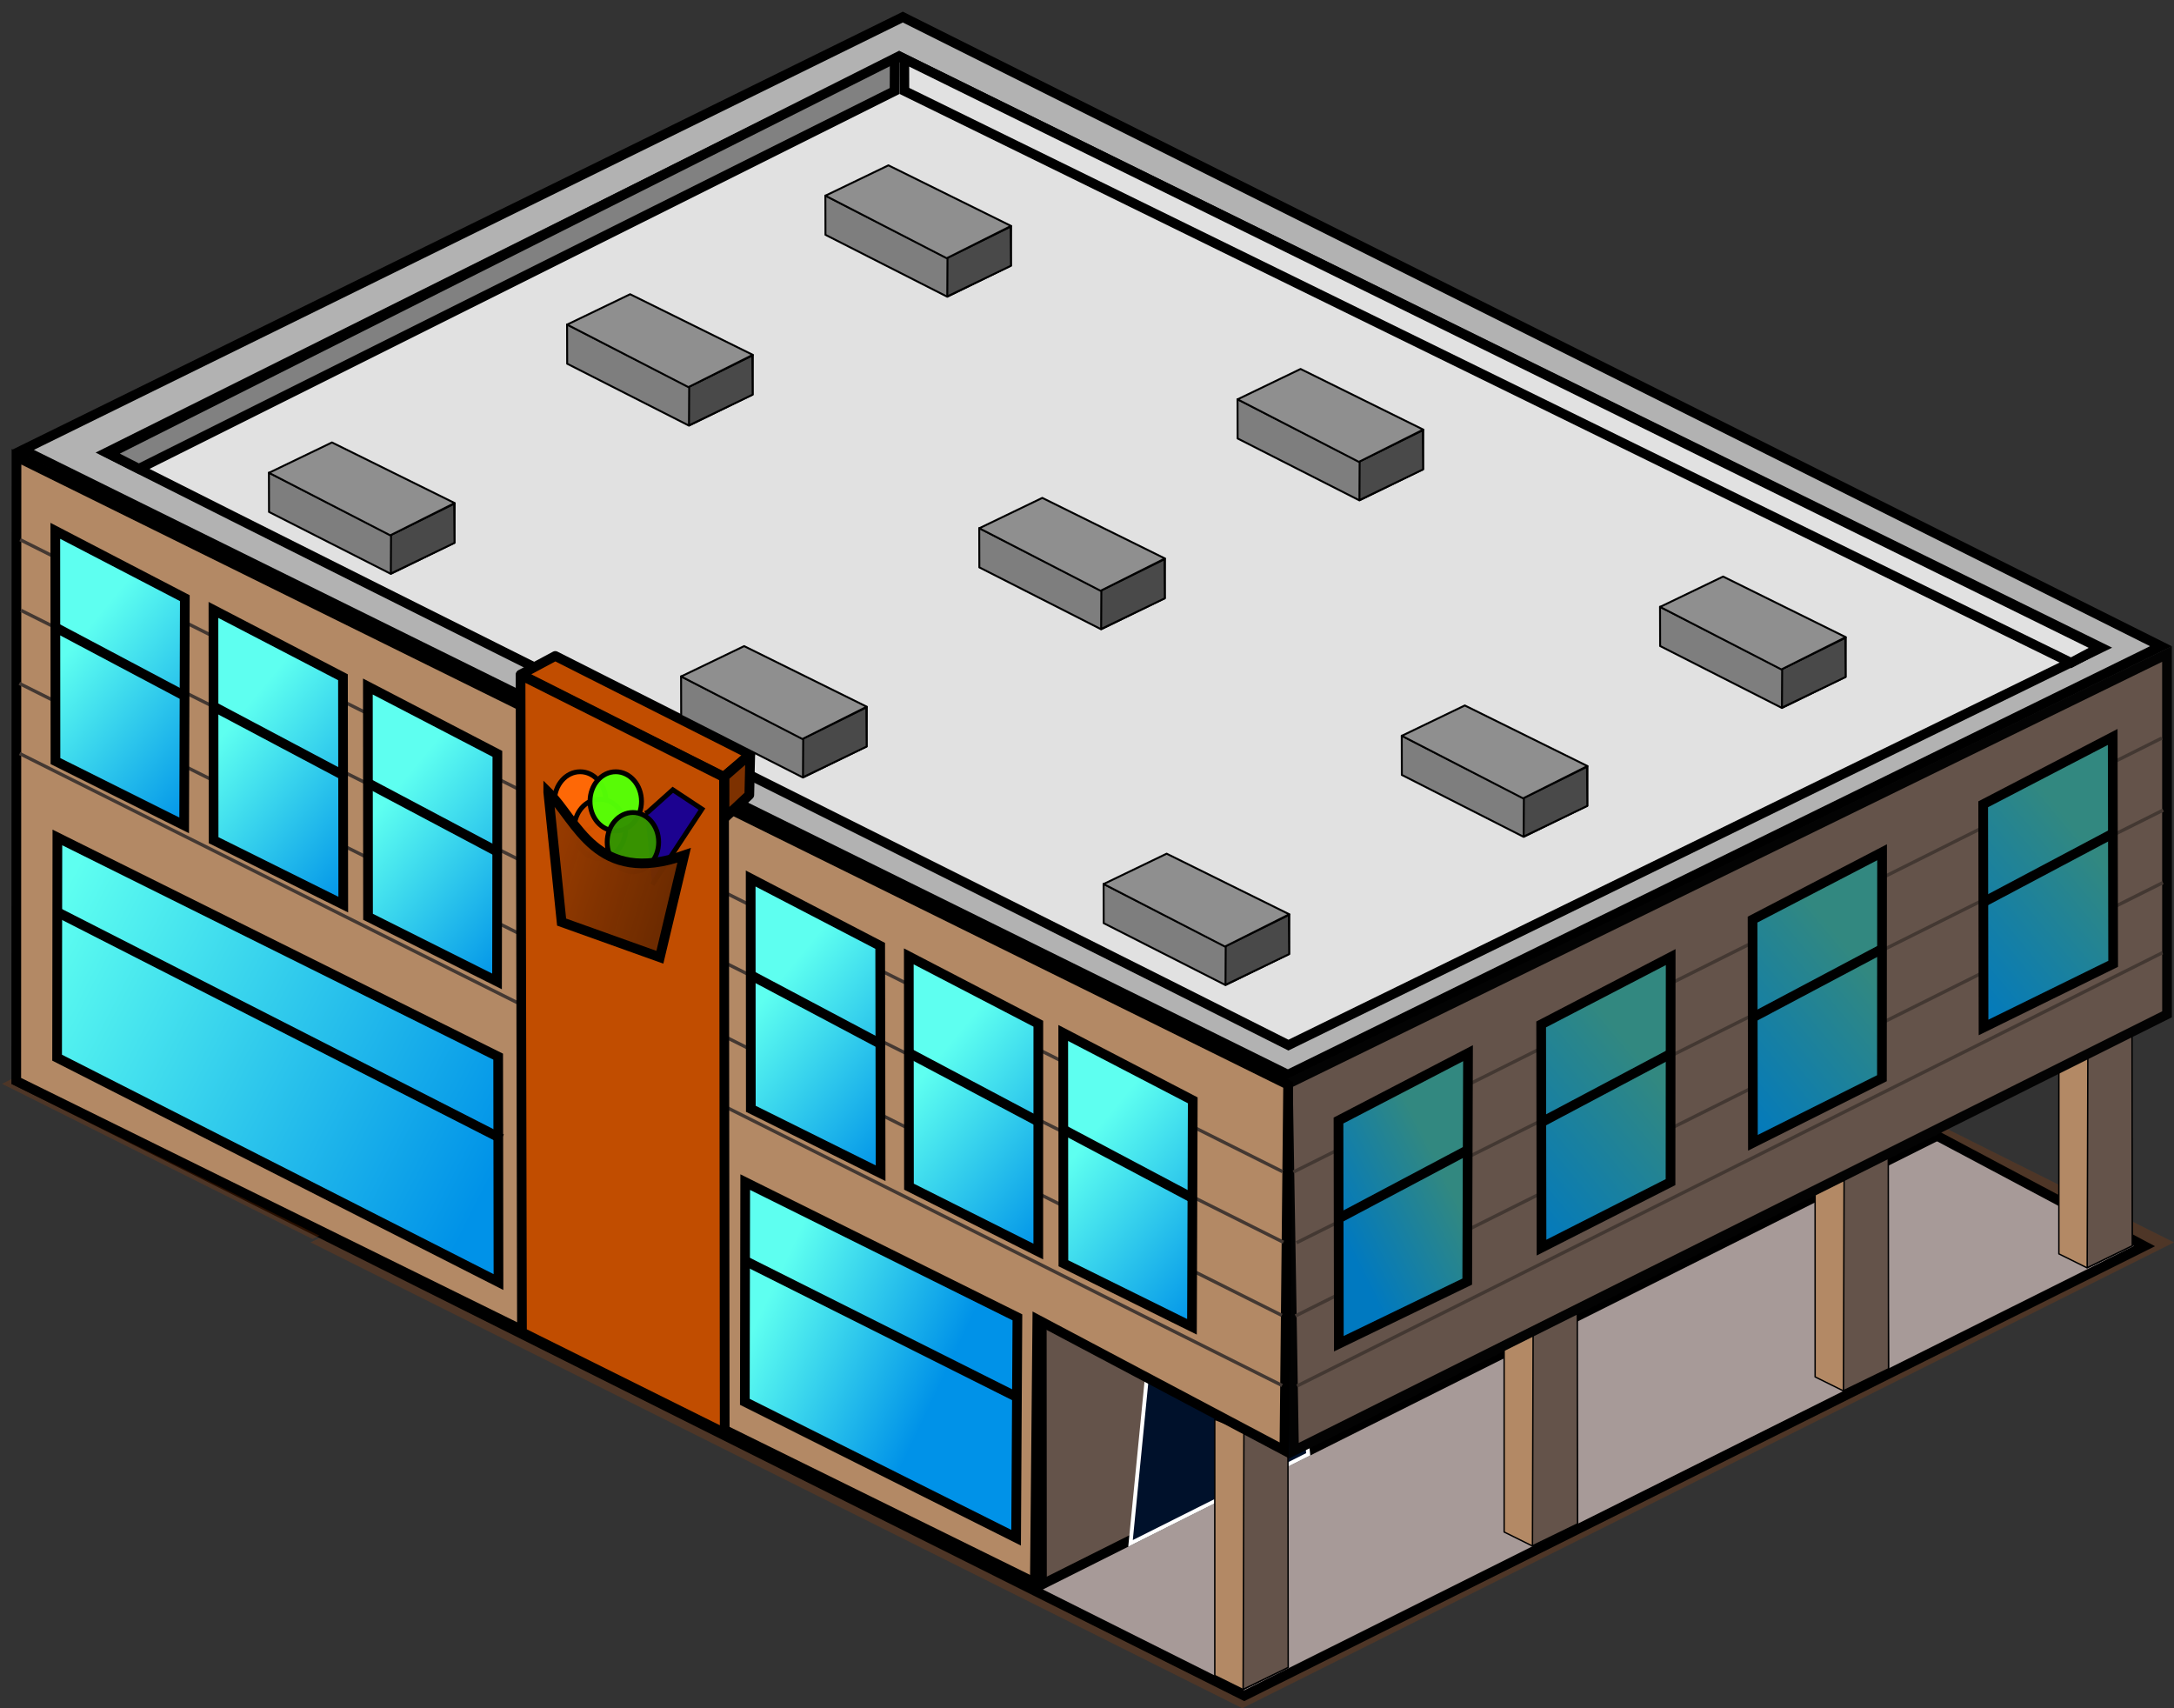
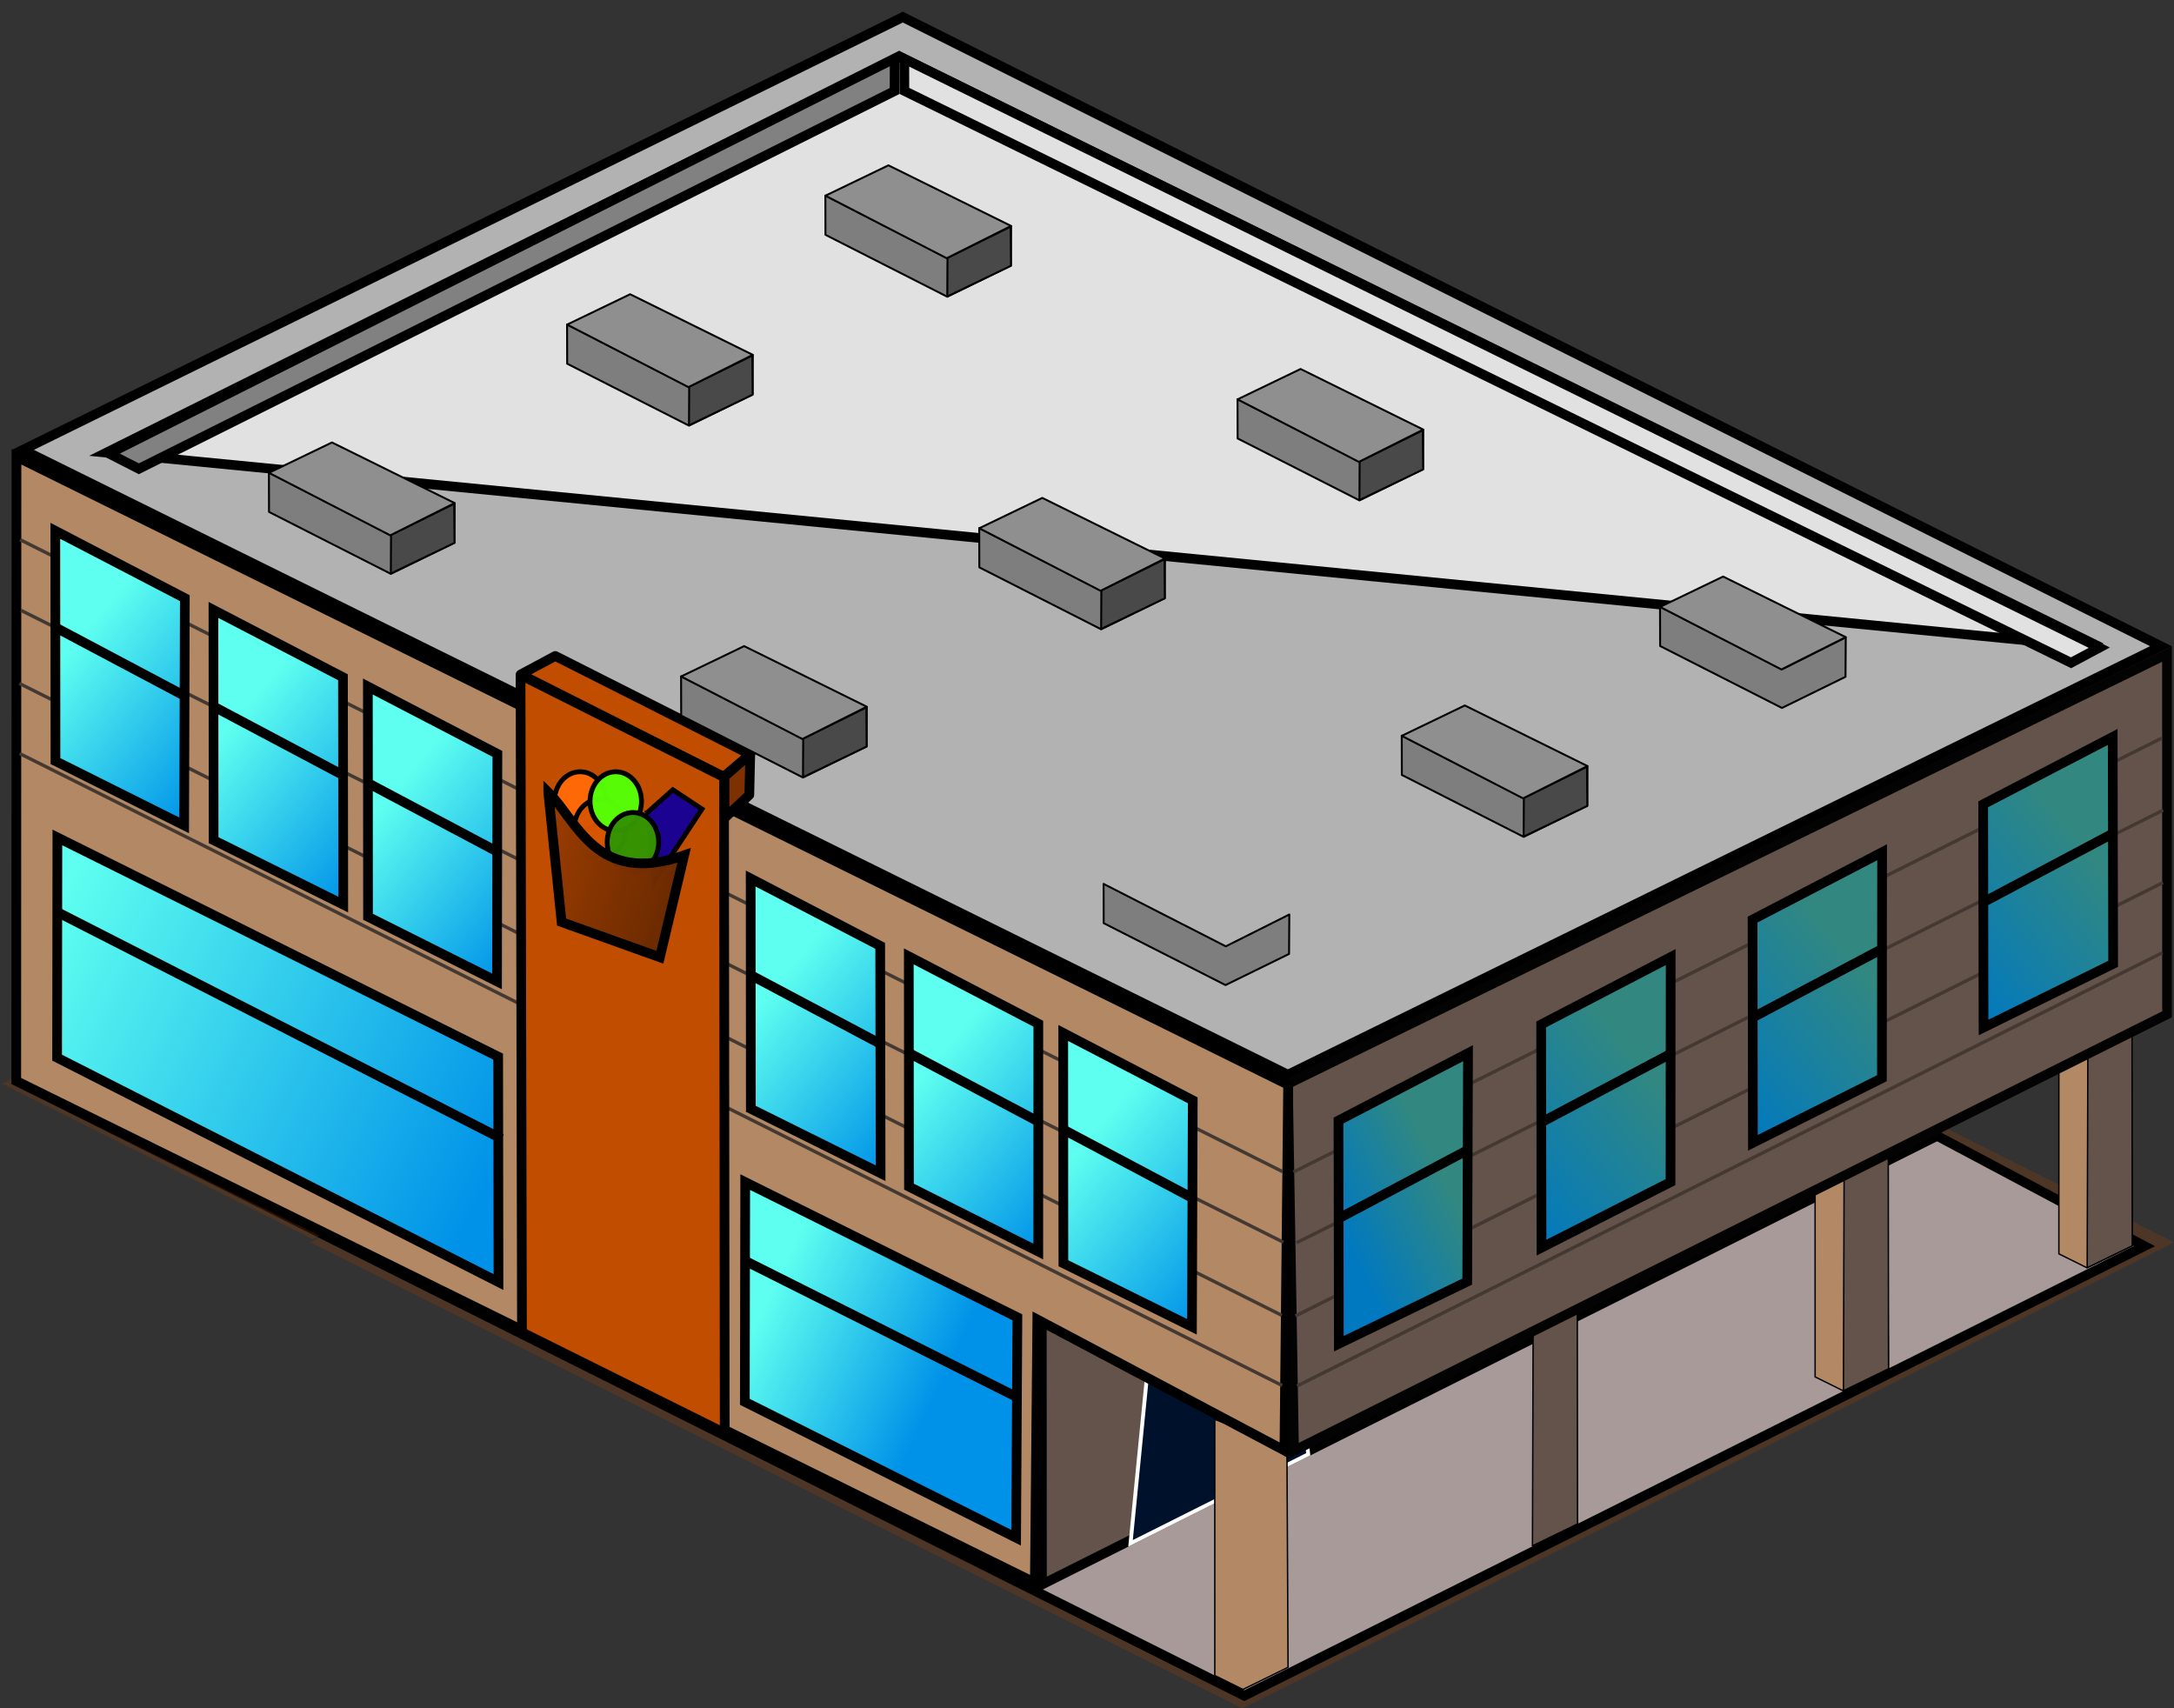
<svg xmlns="http://www.w3.org/2000/svg" xmlns:ns1="http://www.inkscape.org/namespaces/inkscape" xmlns:ns2="http://sodipodi.sourceforge.net/DTD/sodipodi-0.dtd" xmlns:xlink="http://www.w3.org/1999/xlink" width="224" height="176" viewBox="0 0 210 165" id="svg2" version="1.1" ns1:version="0.92.1 r15371" ns2:docname="MEGAMART.svg" ns1:export-filename="D:\Development\Games\My Colony\Web\0.10.0\html5\images\ground3.png" ns1:export-xdpi="90" ns1:export-ydpi="90">
  <rect x="0" y="0" width="210" height="165" fill="#333333" stroke="none" />
  <defs id="defs4">
    <linearGradient id="linearGradient2467" ns1:collect="always">
      <stop id="stop2463" offset="0" style="stop-color:#328880;stop-opacity:1" />
      <stop id="stop2465" offset="1" style="stop-color:#0079c0;stop-opacity:1" />
    </linearGradient>
    <linearGradient ns1:collect="always" id="linearGradient972">
      <stop style="stop-color:#973b00;stop-opacity:1;" offset="0" id="stop968" />
      <stop style="stop-color:#6b2a00;stop-opacity:0.974" offset="1" id="stop970" />
    </linearGradient>
    <linearGradient ns1:collect="always" id="linearGradient932">
      <stop style="stop-color:#5efff0;stop-opacity:1" offset="0" id="stop928" />
      <stop style="stop-color:#0092e8;stop-opacity:1" offset="1" id="stop930" />
    </linearGradient>
    <linearGradient ns1:collect="always" xlink:href="#linearGradient972" id="linearGradient974" x1="87.76" y1="952.908" x2="99.561" y2="956.541" gradientUnits="userSpaceOnUse" />
    <linearGradient gradientTransform="translate(-34.286,17.232)" ns1:collect="always" xlink:href="#linearGradient932" id="linearGradient934-4" x1="37.889" y1="961.28" x2="81.832" y2="983.689" gradientUnits="userSpaceOnUse" />
    <linearGradient gradientTransform="translate(35.868,52.297)" ns1:collect="always" xlink:href="#linearGradient932" id="linearGradient934-4-09" x1="37.889" y1="961.28" x2="54.742" y2="969.249" gradientUnits="userSpaceOnUse" />
    <linearGradient gradientTransform="translate(-4.294,2.654)" ns1:collect="always" xlink:href="#linearGradient932" id="linearGradient934-4-4-1-0" x1="40.758" y1="963.052" x2="55.755" y2="975.493" gradientUnits="userSpaceOnUse" />
    <linearGradient gradientTransform="translate(-19.211,-4.745)" ns1:collect="always" xlink:href="#linearGradient932" id="linearGradient934-4-4-1-3" x1="40.758" y1="963.052" x2="55.755" y2="975.493" gradientUnits="userSpaceOnUse" />
    <linearGradient gradientTransform="translate(-34.486,-12.384)" ns1:collect="always" xlink:href="#linearGradient932" id="linearGradient934-4-4-1" x1="40.758" y1="963.052" x2="55.755" y2="975.493" gradientUnits="userSpaceOnUse" />
    <linearGradient gradientTransform="translate(62.875,36.119)" ns1:collect="always" xlink:href="#linearGradient932" id="linearGradient934-4-4-1-0-5" x1="40.758" y1="963.052" x2="55.755" y2="975.493" gradientUnits="userSpaceOnUse" />
    <linearGradient gradientTransform="translate(47.958,28.72)" ns1:collect="always" xlink:href="#linearGradient932" id="linearGradient934-4-4-1-3-4" x1="40.758" y1="963.052" x2="55.755" y2="975.493" gradientUnits="userSpaceOnUse" />
    <linearGradient gradientTransform="translate(32.683,21.2)" ns1:collect="always" xlink:href="#linearGradient932" id="linearGradient934-4-4-1-32" x1="40.758" y1="963.052" x2="55.755" y2="975.493" gradientUnits="userSpaceOnUse" />
    <linearGradient gradientTransform="matrix(-1,0,0,1,181.633,38.071)" ns1:collect="always" xlink:href="#linearGradient2467" id="linearGradient934-4-4-1-0-5-4" x1="40.927" y1="965.077" x2="51.198" y2="970.262" gradientUnits="userSpaceOnUse" />
    <linearGradient gradientTransform="matrix(-1,0,0,1,221.631,18.663)" ns1:collect="always" xlink:href="#linearGradient2467" id="linearGradient934-4-4-1-0-5-4-7" x1="40.758" y1="963.052" x2="55.755" y2="975.493" gradientUnits="userSpaceOnUse" />
    <linearGradient gradientTransform="matrix(-1,0,0,1,243.908,7.525)" ns1:collect="always" xlink:href="#linearGradient2467" id="linearGradient934-4-4-1-0-5-4-8" x1="40.758" y1="963.052" x2="55.755" y2="975.493" gradientUnits="userSpaceOnUse" />
    <linearGradient gradientTransform="matrix(-1,0,0,1,201.21,28.789)" ns1:collect="always" xlink:href="#linearGradient2467" id="linearGradient934-4-4-1-0-5-4-7-2" x1="40.758" y1="963.052" x2="55.755" y2="975.493" gradientUnits="userSpaceOnUse" />
  </defs>
  <ns2:namedview id="base" pagecolor="#ffffff" bordercolor="#666666" borderopacity="1.0" ns1:pageopacity="0.0" ns1:pageshadow="2" ns1:zoom="1.9639891" ns1:cx="158.50899" ns1:cy="104.66404" ns1:document-units="px" ns1:current-layer="layer1" showgrid="true" units="px" ns1:window-width="1366" ns1:window-height="705" ns1:window-x="-8" ns1:window-y="-8" ns1:window-maximized="1" ns1:snap-bbox="true" ns1:bbox-paths="true" ns1:bbox-nodes="true" ns1:snap-global="false" ns1:snap-bbox-edge-midpoints="true" ns1:snap-bbox-midpoints="true" showguides="false">
    <ns1:grid type="xygrid" id="grid4136" empspacing="16" originx="0" originy="0" spacingx="0.937" spacingy="0.937" />
  </ns2:namedview>
  <g ns1:label="Layer 1" ns1:groupmode="layer" id="layer1" transform="translate(0,-887.362)">
    <path style="opacity:1;fill:#aa4400;fill-opacity:0.231;fill-rule:evenodd;stroke:none;stroke-width:0.937px;stroke-linecap:butt;stroke-linejoin:miter;stroke-opacity:1" d="m 120,962.362 -30,15 -30,15 -30,15 30,15 30,15 30,15 30,-15 30,-15 30,-15 -30,-15 -30,-15 z" id="path4138" ns1:connector-curvature="0" />
    <path style="opacity:1;fill:#aa4400;fill-opacity:0.231;fill-rule:evenodd;stroke:none;stroke-width:0.937px;stroke-linecap:butt;stroke-linejoin:miter;stroke-opacity:1" d="m 60.198,962.045 30,15 30,-15 -30,-15 z" id="path4138-8" ns1:connector-curvature="0" />
    <path style="fill:#a79a98;fill-opacity:1;stroke:#000000;stroke-width:0.937px;stroke-linecap:butt;stroke-linejoin:miter;stroke-opacity:1" d="M 37.564,974.104 2.141,992.042 120.191,1051.15 207.143,1007.722 185.907,996.431 134.69,1019.302 Z" id="path837" ns1:connector-curvature="0" ns2:nodetypes="ccccccc" />
    <path style="fill:#64534a;fill-opacity:1;stroke:#000000;stroke-width:0.937px;stroke-linecap:butt;stroke-linejoin:miter;stroke-opacity:1" d="m 100.649,1040.41 86.37,-43.289 0.03,-25.448 -86.417,43.023 z" id="path1568" ns1:connector-curvature="0" ns2:nodetypes="ccccc" />
    <path style="opacity:1;fill:#aa4400;fill-opacity:0.231;fill-rule:evenodd;stroke:none;stroke-width:0.937px;stroke-linecap:butt;stroke-linejoin:miter;stroke-opacity:1" d="m 30.198,977.045 30,15 30,-15 -30,-15 z" id="path4138-5" ns1:connector-curvature="0" />
    <path style="opacity:1;fill:#aa4400;fill-opacity:0.231;fill-rule:evenodd;stroke:none;stroke-width:0.937px;stroke-linecap:butt;stroke-linejoin:miter;stroke-opacity:1" d="m 0.198,992.045 30,15 30,-15 -30,-15 z" id="path4138-6" ns1:connector-curvature="0" />
    <path style="fill:#b2b2b2;fill-opacity:1;stroke:#000000;stroke-width:0.937;stroke-linecap:butt;stroke-linejoin:miter;stroke-miterlimit:4;stroke-dasharray:none;stroke-opacity:1" d="M 2.213,930.813 87.209,889.013 208.74,949.782 124.406,991.167 Z" id="path22" ns1:connector-curvature="0" ns2:nodetypes="ccccc" />
-     <path style="fill:#e1e1e1;fill-opacity:1;stroke:#000000;stroke-width:0.937px;stroke-linecap:butt;stroke-linejoin:miter;stroke-opacity:1" d="m 10.28,931.08 c 29.342,14.808 84.834,42.425 114.177,57.231 L 202.958,949.918 86.938,892.847 Z" id="path831" ns1:connector-curvature="0" ns2:nodetypes="ccccc" />
+     <path style="fill:#e1e1e1;fill-opacity:1;stroke:#000000;stroke-width:0.937px;stroke-linecap:butt;stroke-linejoin:miter;stroke-opacity:1" d="m 10.28,931.08 L 202.958,949.918 86.938,892.847 Z" id="path831" ns1:connector-curvature="0" ns2:nodetypes="ccccc" />
    <g transform="translate(-212.331,11.002)" id="g848-4">
      <path ns2:nodetypes="ccccccc" ns1:connector-curvature="0" id="path839-9" d="m 267.118,911.491 -0.01,-3.793 11.805,6.032 6.135,-3.076 -0.025,3.809 -6.139,3.009 z" style="fill:#7e7e7e;fill-opacity:1;stroke:#000000;stroke-width:0.187;stroke-linecap:round;stroke-linejoin:round;stroke-miterlimit:4;stroke-dasharray:none;stroke-opacity:1" />
      <path ns2:nodetypes="ccccc" ns1:connector-curvature="0" id="path841-4" d="m 278.884,917.442 0.021,-3.732 6.098,-3.006 0.034,3.776 z" style="fill:#494949;fill-opacity:1;stroke:#000000;stroke-width:0.187;stroke-linecap:butt;stroke-linejoin:round;stroke-miterlimit:4;stroke-dasharray:none;stroke-opacity:1" />
      <path ns2:nodetypes="ccccc" ns1:connector-curvature="0" id="path843-6" d="m 267.112,907.712 6.087,-2.932 11.847,5.853 -6.218,3.12 z" style="fill:#8f8f8f;fill-opacity:1;stroke:#000000;stroke-width:0.187;stroke-linecap:round;stroke-linejoin:round;stroke-miterlimit:4;stroke-dasharray:none;stroke-opacity:1" />
    </g>
    <path style="fill:#818181;fill-opacity:1;stroke:#000000;stroke-width:0.937px;stroke-linecap:butt;stroke-linejoin:miter;stroke-opacity:1" d="m 10.537,931.174 2.874,1.467 73.001,-36.488 0.013,-3.152 z" id="path833" ns1:connector-curvature="0" ns2:nodetypes="ccccc" />
    <path style="fill:#e1e1e1;fill-opacity:1;stroke:#000000;stroke-width:0.937px;stroke-linecap:butt;stroke-linejoin:miter;stroke-opacity:1" d="m 87.353,893.041 0.007,3.102 112.695,55.237 2.729,-1.46 z" id="path835" ns1:connector-curvature="0" ns2:nodetypes="ccccc" />
    <g transform="translate(-241.132,25.319)" id="g848-1">
      <path ns2:nodetypes="ccccccc" ns1:connector-curvature="0" id="path839-8" d="m 267.118,911.491 -0.01,-3.793 11.805,6.032 6.135,-3.076 -0.025,3.809 -6.139,3.009 z" style="fill:#7e7e7e;fill-opacity:1;stroke:#000000;stroke-width:0.187;stroke-linecap:round;stroke-linejoin:round;stroke-miterlimit:4;stroke-dasharray:none;stroke-opacity:1" />
      <path ns2:nodetypes="ccccc" ns1:connector-curvature="0" id="path841-0" d="m 278.884,917.442 0.021,-3.732 6.098,-3.006 0.034,3.776 z" style="fill:#494949;fill-opacity:1;stroke:#000000;stroke-width:0.187;stroke-linecap:butt;stroke-linejoin:round;stroke-miterlimit:4;stroke-dasharray:none;stroke-opacity:1" />
      <path ns2:nodetypes="ccccc" ns1:connector-curvature="0" id="path843-5" d="m 267.112,907.712 6.087,-2.932 11.847,5.853 -6.218,3.12 z" style="fill:#8f8f8f;fill-opacity:1;stroke:#000000;stroke-width:0.187;stroke-linecap:round;stroke-linejoin:round;stroke-miterlimit:4;stroke-dasharray:none;stroke-opacity:1" />
    </g>
    <path ns2:nodetypes="ccccc" ns1:connector-curvature="0" id="path9800" d="m 126.371,1027.832 -1.719,-15.501 -13.75,6.87 -1.697,17.235 z" style="display:inline;opacity:1;fill:#00112b;fill-rule:evenodd;stroke:#ffffff;stroke-width:0.375;stroke-linecap:butt;stroke-linejoin:miter;stroke-miterlimit:4;stroke-dasharray:none;stroke-opacity:1" />
    <g transform="matrix(0.725,0,0,0.705,-82.219,403.709)" id="g848-40">
      <path ns2:nodetypes="ccccccc" ns1:connector-curvature="0" id="path839-4" d="m 275.26,915.59 -0.004,-35.094 4.888,1.919 4.734,3.191 0.143,28.856 -6.016,3.036 z" style="fill:#b38965;fill-opacity:1;stroke:#000000;stroke-width:0.187;stroke-linecap:round;stroke-linejoin:round;stroke-miterlimit:4;stroke-dasharray:none;stroke-opacity:1" />
-       <path ns2:nodetypes="ccccc" ns1:connector-curvature="0" id="path841-6" d="m 279.033,917.484 0.105,-35.133 5.866,1.303 0.034,30.826 z" style="fill:#64534a;fill-opacity:1;stroke:#000000;stroke-width:0.187;stroke-linecap:butt;stroke-linejoin:round;stroke-miterlimit:4;stroke-dasharray:none;stroke-opacity:1" />
    </g>
    <g transform="matrix(0.725,0,0,0.705,-54.269,389.847)" id="g848-40-3">
-       <path ns2:nodetypes="ccccccc" ns1:connector-curvature="0" id="path839-4-29" d="m 275.26,915.59 -0.004,-35.094 4.888,1.919 4.734,3.191 0.143,28.856 -6.016,3.036 z" style="fill:#b38965;fill-opacity:1;stroke:#000000;stroke-width:0.187;stroke-linecap:round;stroke-linejoin:round;stroke-miterlimit:4;stroke-dasharray:none;stroke-opacity:1" />
      <path ns2:nodetypes="ccccc" ns1:connector-curvature="0" id="path841-6-1" d="m 279.033,917.484 0.105,-35.133 5.866,1.303 0.034,30.826 z" style="fill:#64534a;fill-opacity:1;stroke:#000000;stroke-width:0.187;stroke-linecap:butt;stroke-linejoin:round;stroke-miterlimit:4;stroke-dasharray:none;stroke-opacity:1" />
    </g>
    <g transform="matrix(0.725,0,0,0.705,-24.23,374.865)" id="g848-40-3-1">
      <path ns2:nodetypes="ccccccc" ns1:connector-curvature="0" id="path839-4-29-3" d="m 275.26,915.59 -0.004,-35.094 4.888,1.919 4.734,3.191 0.143,28.856 -6.016,3.036 z" style="fill:#b38965;fill-opacity:1;stroke:#000000;stroke-width:0.187;stroke-linecap:round;stroke-linejoin:round;stroke-miterlimit:4;stroke-dasharray:none;stroke-opacity:1" />
      <path ns2:nodetypes="ccccc" ns1:connector-curvature="0" id="path841-6-1-4" d="m 279.033,917.484 0.105,-35.133 5.866,1.303 0.034,30.826 z" style="fill:#64534a;fill-opacity:1;stroke:#000000;stroke-width:0.187;stroke-linecap:butt;stroke-linejoin:round;stroke-miterlimit:4;stroke-dasharray:none;stroke-opacity:1" />
    </g>
    <g transform="matrix(0.725,0,0,0.705,-0.684,362.982)" id="g848-40-3-1-2">
      <path ns2:nodetypes="ccccccc" ns1:connector-curvature="0" id="path839-4-29-3-8" d="m 275.26,915.59 -0.004,-35.094 4.888,1.919 4.734,3.191 0.143,28.856 -6.016,3.036 z" style="fill:#b38965;fill-opacity:1;stroke:#000000;stroke-width:0.187;stroke-linecap:round;stroke-linejoin:round;stroke-miterlimit:4;stroke-dasharray:none;stroke-opacity:1" />
      <path ns2:nodetypes="ccccc" ns1:connector-curvature="0" id="path841-6-1-4-7" d="m 279.033,917.484 0.105,-35.133 5.866,1.303 0.034,30.826 z" style="fill:#64534a;fill-opacity:1;stroke:#000000;stroke-width:0.187;stroke-linecap:butt;stroke-linejoin:round;stroke-miterlimit:4;stroke-dasharray:none;stroke-opacity:1" />
    </g>
    <path style="fill:#64534a;fill-opacity:1;stroke:#030303;stroke-width:0.937px;stroke-linecap:butt;stroke-linejoin:miter;stroke-opacity:1" d="m 124.999,1027.481 84.328,-42.149 -0.004,-34.798 -84.916,41.519 z" id="path829" ns1:connector-curvature="0" ns2:nodetypes="ccccc" />
    <path style="fill:none;stroke:#433832;stroke-width:0.324;stroke-linecap:butt;stroke-linejoin:miter;stroke-miterlimit:4;stroke-dasharray:none;stroke-opacity:1" d="m 125.141,1014.466 83.791,-41.856" id="path1091-6" ns1:connector-curvature="0" ns2:nodetypes="cc" />
    <path style="fill:none;stroke:#433832;stroke-width:0.322;stroke-linecap:butt;stroke-linejoin:miter;stroke-miterlimit:4;stroke-dasharray:none;stroke-opacity:1" d="m 125.289,1021.234 83.59,-41.851" id="path1091-6-0" ns1:connector-curvature="0" ns2:nodetypes="cc" />
    <g id="g1409" />
    <path style="fill:#b38965;fill-opacity:1;stroke:#000000;stroke-width:0.937px;stroke-linecap:butt;stroke-linejoin:miter;stroke-opacity:1" d="m 124.069,1027.462 -23.867,-12.65 -0.239,25.419 -98.393,-48.459 0.022,-60.293 122.835,60.66 z" id="path1566" ns1:connector-curvature="0" ns2:nodetypes="ccccccc" />
    <path style="fill:url(#linearGradient934-4);fill-opacity:1;stroke:#000000;stroke-width:0.937px;stroke-linecap:butt;stroke-linejoin:miter;stroke-opacity:1" d="m 5.543,968.25 42.578,21.175 0.03,21.772 -42.635,-21.675 z" id="path918-4" ns1:connector-curvature="0" ns2:nodetypes="ccccc" />
    <path style="fill:none;stroke:#000000;stroke-width:0.937px;stroke-linecap:butt;stroke-linejoin:miter;stroke-opacity:1" d="M 5.368,975.376 48.454,997.356" id="path371" ns1:connector-curvature="0" ns2:nodetypes="cc" />
    <path style="fill:#c14d00;fill-opacity:1;stroke:#000000;stroke-width:0.937px;stroke-linecap:butt;stroke-linejoin:round;stroke-opacity:1" d="m 50.306,952.505 3.331,-1.784 18.834,9.515 -2.574,2.152 z" id="path844" ns1:connector-curvature="0" ns2:nodetypes="ccccc" />
    <path style="fill:#7d3100;fill-opacity:1;stroke:#000000;stroke-width:0.937px;stroke-linecap:butt;stroke-linejoin:round;stroke-opacity:1" d="m 69.983,962.367 2.489,-2.173 -0.092,3.952 -2.402,2.24 z" id="path846" ns1:connector-curvature="0" ns2:nodetypes="ccccc" />
    <path style="fill:url(#linearGradient934-4-09);fill-opacity:1;stroke:#000000;stroke-width:0.937px;stroke-linecap:butt;stroke-linejoin:miter;stroke-opacity:1" d="m 71.985,1001.543 26.292,13.06 -0.124,21.289 -26.205,-13.128 z" id="path918-4-5" ns1:connector-curvature="0" ns2:nodetypes="ccccc" />
    <path style="fill:none;stroke:#000000;stroke-width:0.937px;stroke-linecap:butt;stroke-linejoin:miter;stroke-opacity:1" d="m 71.913,1009.115 26.327,13.201" id="path371-60" ns1:connector-curvature="0" ns2:nodetypes="cc" />
    <path style="fill:none;stroke:#433832;stroke-width:0.322;stroke-linecap:butt;stroke-linejoin:miter;stroke-miterlimit:4;stroke-dasharray:none;stroke-opacity:1" d="m 125.238,1007.399 83.716,-41.788" id="path1091-6-3" ns1:connector-curvature="0" ns2:nodetypes="cc" />
    <path style="fill:none;stroke:#433832;stroke-width:0.322;stroke-linecap:butt;stroke-linejoin:miter;stroke-miterlimit:4;stroke-dasharray:none;stroke-opacity:1" d="m 124.94,1000.567 83.885,-41.915" id="path1091-6-3-8" ns1:connector-curvature="0" ns2:nodetypes="cc" />
    <g transform="translate(-187.381,-1.448)" id="g848-4-7">
      <path ns2:nodetypes="ccccccc" ns1:connector-curvature="0" id="path839-9-0" d="m 267.118,911.491 -0.01,-3.793 11.805,6.032 6.135,-3.076 -0.025,3.809 -6.139,3.009 z" style="fill:#7e7e7e;fill-opacity:1;stroke:#000000;stroke-width:0.187;stroke-linecap:round;stroke-linejoin:round;stroke-miterlimit:4;stroke-dasharray:none;stroke-opacity:1" />
      <path ns2:nodetypes="ccccc" ns1:connector-curvature="0" id="path841-4-9" d="m 278.884,917.442 0.021,-3.732 6.098,-3.006 0.034,3.776 z" style="fill:#494949;fill-opacity:1;stroke:#000000;stroke-width:0.187;stroke-linecap:butt;stroke-linejoin:round;stroke-miterlimit:4;stroke-dasharray:none;stroke-opacity:1" />
      <path ns2:nodetypes="ccccc" ns1:connector-curvature="0" id="path843-6-6" d="m 267.112,907.712 6.087,-2.932 11.847,5.853 -6.218,3.12 z" style="fill:#8f8f8f;fill-opacity:1;stroke:#000000;stroke-width:0.187;stroke-linecap:round;stroke-linejoin:round;stroke-miterlimit:4;stroke-dasharray:none;stroke-opacity:1" />
    </g>
    <g transform="translate(-172.518,30.674)" id="g848-4-2">
      <path ns2:nodetypes="ccccccc" ns1:connector-curvature="0" id="path839-9-60" d="m 267.118,911.491 -0.01,-3.793 11.805,6.032 6.135,-3.076 -0.025,3.809 -6.139,3.009 z" style="fill:#7e7e7e;fill-opacity:1;stroke:#000000;stroke-width:0.187;stroke-linecap:round;stroke-linejoin:round;stroke-miterlimit:4;stroke-dasharray:none;stroke-opacity:1" />
      <path ns2:nodetypes="ccccc" ns1:connector-curvature="0" id="path841-4-4" d="m 278.884,917.442 0.021,-3.732 6.098,-3.006 0.034,3.776 z" style="fill:#494949;fill-opacity:1;stroke:#000000;stroke-width:0.187;stroke-linecap:butt;stroke-linejoin:round;stroke-miterlimit:4;stroke-dasharray:none;stroke-opacity:1" />
      <path ns2:nodetypes="ccccc" ns1:connector-curvature="0" id="path843-6-9" d="m 267.112,907.712 6.087,-2.932 11.847,5.853 -6.218,3.12 z" style="fill:#8f8f8f;fill-opacity:1;stroke:#000000;stroke-width:0.187;stroke-linecap:round;stroke-linejoin:round;stroke-miterlimit:4;stroke-dasharray:none;stroke-opacity:1" />
    </g>
    <g transform="translate(-201.319,44.991)" id="g848-1-64">
      <path ns2:nodetypes="ccccccc" ns1:connector-curvature="0" id="path839-8-1" d="m 267.118,911.491 -0.01,-3.793 11.805,6.032 6.135,-3.076 -0.025,3.809 -6.139,3.009 z" style="fill:#7e7e7e;fill-opacity:1;stroke:#000000;stroke-width:0.187;stroke-linecap:round;stroke-linejoin:round;stroke-miterlimit:4;stroke-dasharray:none;stroke-opacity:1" />
      <path ns2:nodetypes="ccccc" ns1:connector-curvature="0" id="path841-0-7" d="m 278.884,917.442 0.021,-3.732 6.098,-3.006 0.034,3.776 z" style="fill:#494949;fill-opacity:1;stroke:#000000;stroke-width:0.187;stroke-linecap:butt;stroke-linejoin:round;stroke-miterlimit:4;stroke-dasharray:none;stroke-opacity:1" />
      <path ns2:nodetypes="ccccc" ns1:connector-curvature="0" id="path843-5-9" d="m 267.112,907.712 6.087,-2.932 11.847,5.853 -6.218,3.12 z" style="fill:#8f8f8f;fill-opacity:1;stroke:#000000;stroke-width:0.187;stroke-linecap:round;stroke-linejoin:round;stroke-miterlimit:4;stroke-dasharray:none;stroke-opacity:1" />
    </g>
    <g transform="translate(-147.568,18.223)" id="g848-4-7-0">
      <path ns2:nodetypes="ccccccc" ns1:connector-curvature="0" id="path839-9-0-5" d="m 267.118,911.491 -0.01,-3.793 11.805,6.032 6.135,-3.076 -0.025,3.809 -6.139,3.009 z" style="fill:#7e7e7e;fill-opacity:1;stroke:#000000;stroke-width:0.187;stroke-linecap:round;stroke-linejoin:round;stroke-miterlimit:4;stroke-dasharray:none;stroke-opacity:1" />
      <path ns2:nodetypes="ccccc" ns1:connector-curvature="0" id="path841-4-9-2" d="m 278.884,917.442 0.021,-3.732 6.098,-3.006 0.034,3.776 z" style="fill:#494949;fill-opacity:1;stroke:#000000;stroke-width:0.187;stroke-linecap:butt;stroke-linejoin:round;stroke-miterlimit:4;stroke-dasharray:none;stroke-opacity:1" />
      <path ns2:nodetypes="ccccc" ns1:connector-curvature="0" id="path843-6-6-3" d="m 267.112,907.712 6.087,-2.932 11.847,5.853 -6.218,3.12 z" style="fill:#8f8f8f;fill-opacity:1;stroke:#000000;stroke-width:0.187;stroke-linecap:round;stroke-linejoin:round;stroke-miterlimit:4;stroke-dasharray:none;stroke-opacity:1" />
    </g>
    <g transform="translate(-131.705,50.723)" id="g848-4-6">
      <path ns2:nodetypes="ccccccc" ns1:connector-curvature="0" id="path839-9-1" d="m 267.118,911.491 -0.01,-3.793 11.805,6.032 6.135,-3.076 -0.025,3.809 -6.139,3.009 z" style="fill:#7e7e7e;fill-opacity:1;stroke:#000000;stroke-width:0.187;stroke-linecap:round;stroke-linejoin:round;stroke-miterlimit:4;stroke-dasharray:none;stroke-opacity:1" />
      <path ns2:nodetypes="ccccc" ns1:connector-curvature="0" id="path841-4-0" d="m 278.884,917.442 0.021,-3.732 6.098,-3.006 0.034,3.776 z" style="fill:#494949;fill-opacity:1;stroke:#000000;stroke-width:0.187;stroke-linecap:butt;stroke-linejoin:round;stroke-miterlimit:4;stroke-dasharray:none;stroke-opacity:1" />
      <path ns2:nodetypes="ccccc" ns1:connector-curvature="0" id="path843-6-8" d="m 267.112,907.712 6.087,-2.932 11.847,5.853 -6.218,3.12 z" style="fill:#8f8f8f;fill-opacity:1;stroke:#000000;stroke-width:0.187;stroke-linecap:round;stroke-linejoin:round;stroke-miterlimit:4;stroke-dasharray:none;stroke-opacity:1" />
    </g>
    <g transform="translate(-160.506,65.039)" id="g848-1-5">
      <path ns2:nodetypes="ccccccc" ns1:connector-curvature="0" id="path839-8-9" d="m 267.118,911.491 -0.01,-3.793 11.805,6.032 6.135,-3.076 -0.025,3.809 -6.139,3.009 z" style="fill:#7e7e7e;fill-opacity:1;stroke:#000000;stroke-width:0.187;stroke-linecap:round;stroke-linejoin:round;stroke-miterlimit:4;stroke-dasharray:none;stroke-opacity:1" />
-       <path ns2:nodetypes="ccccc" ns1:connector-curvature="0" id="path841-0-6" d="m 278.884,917.442 0.021,-3.732 6.098,-3.006 0.034,3.776 z" style="fill:#494949;fill-opacity:1;stroke:#000000;stroke-width:0.187;stroke-linecap:butt;stroke-linejoin:round;stroke-miterlimit:4;stroke-dasharray:none;stroke-opacity:1" />
-       <path ns2:nodetypes="ccccc" ns1:connector-curvature="0" id="path843-5-85" d="m 267.112,907.712 6.087,-2.932 11.847,5.853 -6.218,3.12 z" style="fill:#8f8f8f;fill-opacity:1;stroke:#000000;stroke-width:0.187;stroke-linecap:round;stroke-linejoin:round;stroke-miterlimit:4;stroke-dasharray:none;stroke-opacity:1" />
    </g>
    <g transform="translate(-106.755,38.272)" id="g848-4-7-6">
      <path ns2:nodetypes="ccccccc" ns1:connector-curvature="0" id="path839-9-0-0" d="m 267.118,911.491 -0.01,-3.793 11.805,6.032 6.135,-3.076 -0.025,3.809 -6.139,3.009 z" style="fill:#7e7e7e;fill-opacity:1;stroke:#000000;stroke-width:0.187;stroke-linecap:round;stroke-linejoin:round;stroke-miterlimit:4;stroke-dasharray:none;stroke-opacity:1" />
-       <path ns2:nodetypes="ccccc" ns1:connector-curvature="0" id="path841-4-9-5" d="m 278.884,917.442 0.021,-3.732 6.098,-3.006 0.034,3.776 z" style="fill:#494949;fill-opacity:1;stroke:#000000;stroke-width:0.187;stroke-linecap:butt;stroke-linejoin:round;stroke-miterlimit:4;stroke-dasharray:none;stroke-opacity:1" />
      <path ns2:nodetypes="ccccc" ns1:connector-curvature="0" id="path843-6-6-33" d="m 267.112,907.712 6.087,-2.932 11.847,5.853 -6.218,3.12 z" style="fill:#8f8f8f;fill-opacity:1;stroke:#000000;stroke-width:0.187;stroke-linecap:round;stroke-linejoin:round;stroke-miterlimit:4;stroke-dasharray:none;stroke-opacity:1" />
    </g>
    <path style="fill:url(#linearGradient934-4-4-1-0-5-4);fill-opacity:1;stroke:#000000;stroke-width:0.937px;stroke-linecap:butt;stroke-linejoin:miter;stroke-opacity:1" d="m 141.804,989.089 -12.511,6.505 0.034,21.558 12.402,-6 z" id="path918-4-7-7-1-4-8" ns1:connector-curvature="0" ns2:nodetypes="ccccc" />
    <path style="fill:none;stroke:#000000;stroke-width:0.937px;stroke-linecap:butt;stroke-linejoin:miter;stroke-opacity:1" d="m 141.919,998.363 -12.496,6.628" id="path371-8-3-3-5-5" ns1:connector-curvature="0" ns2:nodetypes="cc" />
    <path style="fill:url(#linearGradient934-4-4-1-0-5-4-7);fill-opacity:1;stroke:#000000;stroke-width:0.937px;stroke-linecap:butt;stroke-linejoin:miter;stroke-opacity:1" d="m 181.802,969.681 -12.511,6.505 0.034,21.558 12.462,-6.238 z" id="path918-4-7-7-1-4-8-1" ns1:connector-curvature="0" ns2:nodetypes="ccccc" />
    <path style="fill:none;stroke:#000000;stroke-width:0.937px;stroke-linecap:butt;stroke-linejoin:miter;stroke-opacity:1" d="m 181.917,978.955 -12.496,6.628" id="path371-8-3-3-5-5-9" ns1:connector-curvature="0" ns2:nodetypes="cc" />
    <path style="fill:url(#linearGradient934-4-4-1-0-5-4-8);fill-opacity:1;stroke:#000000;stroke-width:0.937px;stroke-linecap:butt;stroke-linejoin:miter;stroke-opacity:1" d="m 204.079,958.543 -12.511,6.505 0.034,21.558 12.521,-6.149 z" id="path918-4-7-7-1-4-8-5" ns1:connector-curvature="0" ns2:nodetypes="ccccc" />
    <path style="fill:none;stroke:#000000;stroke-width:0.937px;stroke-linecap:butt;stroke-linejoin:miter;stroke-opacity:1" d="m 204.194,967.816 -12.496,6.628" id="path371-8-3-3-5-5-7" ns1:connector-curvature="0" ns2:nodetypes="cc" />
    <path style="fill:url(#linearGradient934-4-4-1-0-5-4-7-2);fill-opacity:1;stroke:#000000;stroke-width:0.937px;stroke-linecap:butt;stroke-linejoin:miter;stroke-opacity:1" d="m 161.381,979.807 -12.511,6.505 0.034,21.558 12.462,-6.328 z" id="path918-4-7-7-1-4-8-1-2" ns1:connector-curvature="0" ns2:nodetypes="ccccc" />
    <path style="fill:none;stroke:#000000;stroke-width:0.937px;stroke-linecap:butt;stroke-linejoin:miter;stroke-opacity:1" d="m 161.496,989.081 -12.496,6.628" id="path371-8-3-3-5-5-9-9" ns1:connector-curvature="0" ns2:nodetypes="cc" />
    <path style="fill:none;stroke:#433832;stroke-width:0.322;stroke-linecap:butt;stroke-linejoin:miter;stroke-miterlimit:4;stroke-dasharray:none;stroke-opacity:1" d="M 1.941,939.49 123.89,1000.53" id="path1091-6-3-8-9" ns1:connector-curvature="0" ns2:nodetypes="cc" />
    <path style="fill:none;stroke:#433832;stroke-width:0.322;stroke-linecap:butt;stroke-linejoin:miter;stroke-miterlimit:4;stroke-dasharray:none;stroke-opacity:1" d="M 2.024,946.314 123.973,1007.353" id="path1091-6-3-8-9-6" ns1:connector-curvature="0" ns2:nodetypes="cc" />
    <path style="fill:none;stroke:#433832;stroke-width:0.322;stroke-linecap:butt;stroke-linejoin:miter;stroke-miterlimit:4;stroke-dasharray:none;stroke-opacity:1" d="M 1.898,960.147 123.847,1021.187" id="path1091-6-3-8-9-6-9-2" ns1:connector-curvature="0" ns2:nodetypes="cc" />
    <path style="fill:none;stroke:#433832;stroke-width:0.322;stroke-linecap:butt;stroke-linejoin:miter;stroke-miterlimit:4;stroke-dasharray:none;stroke-opacity:1" d="M 1.868,953.375 123.818,1014.414" id="path1091-6-3-8-9-6-9" ns1:connector-curvature="0" ns2:nodetypes="cc" />
    <path style="fill:#c14d00;fill-opacity:1;stroke:#000000;stroke-width:0.937px;stroke-linecap:butt;stroke-linejoin:round;stroke-opacity:1" d="m 50.42,1016.05 -0.137,-63.49 19.654,9.87 0.068,63.355 z" id="path16" ns1:connector-curvature="0" ns2:nodetypes="ccccc" />
    <g id="g1000" transform="translate(-35.399,18.634)">
      <ellipse ry="2.859" rx="2.486" cy="946.13" cx="91.44" id="path976" style="fill:#ff6907;fill-opacity:0.974;fill-rule:evenodd;stroke:#000000;stroke-width:0.469;stroke-linecap:round;stroke-linejoin:round;stroke-miterlimit:4;stroke-dasharray:none;stroke-dashoffset:0;stroke-opacity:1" />
      <ellipse ns1:transform-center-y="-4.6818201" ry="2.859" rx="2.486" cy="948.782" cx="93.346" id="path976-9" style="fill:#d85500;fill-opacity:0.974;fill-rule:evenodd;stroke:#000000;stroke-width:0.469;stroke-linecap:round;stroke-linejoin:round;stroke-miterlimit:4;stroke-dasharray:none;stroke-dashoffset:0;stroke-opacity:1" />
      <ellipse ry="2.859" rx="2.486" cy="946.13" cx="94.879" id="path976-6" style="fill:#55ff07;fill-opacity:0.974;fill-rule:evenodd;stroke:#000000;stroke-width:0.469;stroke-linecap:round;stroke-linejoin:round;stroke-miterlimit:4;stroke-dasharray:none;stroke-dashoffset:0;stroke-opacity:1" />
      <path ns1:connector-curvature="0" id="path1005" d="m 97.738,947.291 0.249,-0.124 2.403,-2.154 2.817,1.864 -4.806,7.292" style="fill:#180094;fill-opacity:0.974;stroke:#000000;stroke-width:0.469;stroke-linecap:butt;stroke-linejoin:miter;stroke-miterlimit:4;stroke-dasharray:none;stroke-opacity:1" />
      <ellipse ns1:transform-center-y="-3.1074027" ns1:transform-center-x="0.5800485" ry="2.859" rx="2.486" cy="950.067" cx="96.537" id="path976-96" style="fill:#349400;fill-opacity:0.974;fill-rule:evenodd;stroke:#000000;stroke-width:0.469;stroke-linecap:round;stroke-linejoin:round;stroke-miterlimit:4;stroke-dasharray:none;stroke-dashoffset:0;stroke-opacity:1" />
      <path ns2:nodetypes="ccccc" ns1:connector-curvature="0" id="path966" d="m 88.359,945.253 1.289,12.539 9.492,3.398 2.344,-9.844 c -8.487,2.979 -10.345,-3.366 -13.125,-6.094 z" style="fill:url(#linearGradient974);fill-opacity:1;stroke:#000000;stroke-width:0.937px;stroke-linecap:butt;stroke-linejoin:miter;stroke-opacity:1" />
    </g>
    <path style="fill:url(#linearGradient934-4-4-1-0-5);fill-opacity:1;stroke:#000000;stroke-width:0.937px;stroke-linecap:butt;stroke-linejoin:miter;stroke-opacity:1" d="m 102.704,987.137 12.511,6.505 -0.076,21.875 -12.42,-6.137 z" id="path918-4-7-7-1-4" ns1:connector-curvature="0" ns2:nodetypes="ccccc" />
    <path style="fill:url(#linearGradient934-4-4-1);fill-opacity:1;stroke:#000000;stroke-width:0.937px;stroke-linecap:butt;stroke-linejoin:miter;stroke-opacity:1" d="m 5.343,938.634 12.511,6.505 -0.064,21.946 -12.432,-6.209 z" id="path918-4-7-7" ns1:connector-curvature="0" ns2:nodetypes="ccccc" />
    <path style="fill:none;stroke:#000000;stroke-width:0.937px;stroke-linecap:butt;stroke-linejoin:miter;stroke-opacity:1" d="m 5.337,947.953 12.496,6.628" id="path371-8-3" ns1:connector-curvature="0" ns2:nodetypes="cc" />
    <path style="fill:url(#linearGradient934-4-4-1-0);fill-opacity:1;stroke:#000000;stroke-width:0.937px;stroke-linecap:butt;stroke-linejoin:miter;stroke-opacity:1" d="m 35.535,953.672 12.511,6.505 -0.034,21.98 -12.462,-6.243 z" id="path918-4-7-7-1" ns1:connector-curvature="0" ns2:nodetypes="ccccc" />
    <path style="fill:none;stroke:#000000;stroke-width:0.937px;stroke-linecap:butt;stroke-linejoin:miter;stroke-opacity:1" d="m 35.529,962.991 12.496,6.628" id="path371-8-3-3" ns1:connector-curvature="0" ns2:nodetypes="cc" />
    <path style="fill:url(#linearGradient934-4-4-1-3);fill-opacity:1;stroke:#000000;stroke-width:0.937px;stroke-linecap:butt;stroke-linejoin:miter;stroke-opacity:1" d="m 20.618,946.273 12.511,6.505 0.029,21.959 -12.525,-6.222 z" id="path918-4-7-7-00" ns1:connector-curvature="0" ns2:nodetypes="ccccc" />
    <path style="fill:none;stroke:#000000;stroke-width:0.937px;stroke-linecap:butt;stroke-linejoin:miter;stroke-opacity:1" d="m 20.612,955.592 12.496,6.628" id="path371-8-3-66" ns1:connector-curvature="0" ns2:nodetypes="cc" />
    <path style="fill:url(#linearGradient934-4-4-1-32);fill-opacity:1;stroke:#000000;stroke-width:0.937px;stroke-linecap:butt;stroke-linejoin:miter;stroke-opacity:1" d="m 72.512,972.218 12.511,6.505 0.04,21.961 -12.536,-6.223 z" id="path918-4-7-7-4" ns1:connector-curvature="0" ns2:nodetypes="ccccc" />
    <path style="fill:none;stroke:#000000;stroke-width:0.937px;stroke-linecap:butt;stroke-linejoin:miter;stroke-opacity:1" d="m 72.506,981.538 12.496,6.628" id="path371-8-3-8" ns1:connector-curvature="0" ns2:nodetypes="cc" />
    <path style="fill:none;stroke:#000000;stroke-width:0.937px;stroke-linecap:butt;stroke-linejoin:miter;stroke-opacity:1" d="m 102.698,996.457 12.496,6.628" id="path371-8-3-3-5" ns1:connector-curvature="0" ns2:nodetypes="cc" />
    <path style="fill:url(#linearGradient934-4-4-1-3-4);fill-opacity:1;stroke:#000000;stroke-width:0.937px;stroke-linecap:butt;stroke-linejoin:miter;stroke-opacity:1" d="m 87.787,979.738 12.511,6.505 -0.004,22.006 -12.492,-6.268 z" id="path918-4-7-7-00-8" ns1:connector-curvature="0" ns2:nodetypes="ccccc" />
    <path style="fill:none;stroke:#000000;stroke-width:0.937px;stroke-linecap:butt;stroke-linejoin:miter;stroke-opacity:1" d="m 87.781,989.058 12.496,6.628" id="path371-8-3-66-0" ns1:connector-curvature="0" ns2:nodetypes="cc" />
  </g>
</svg>